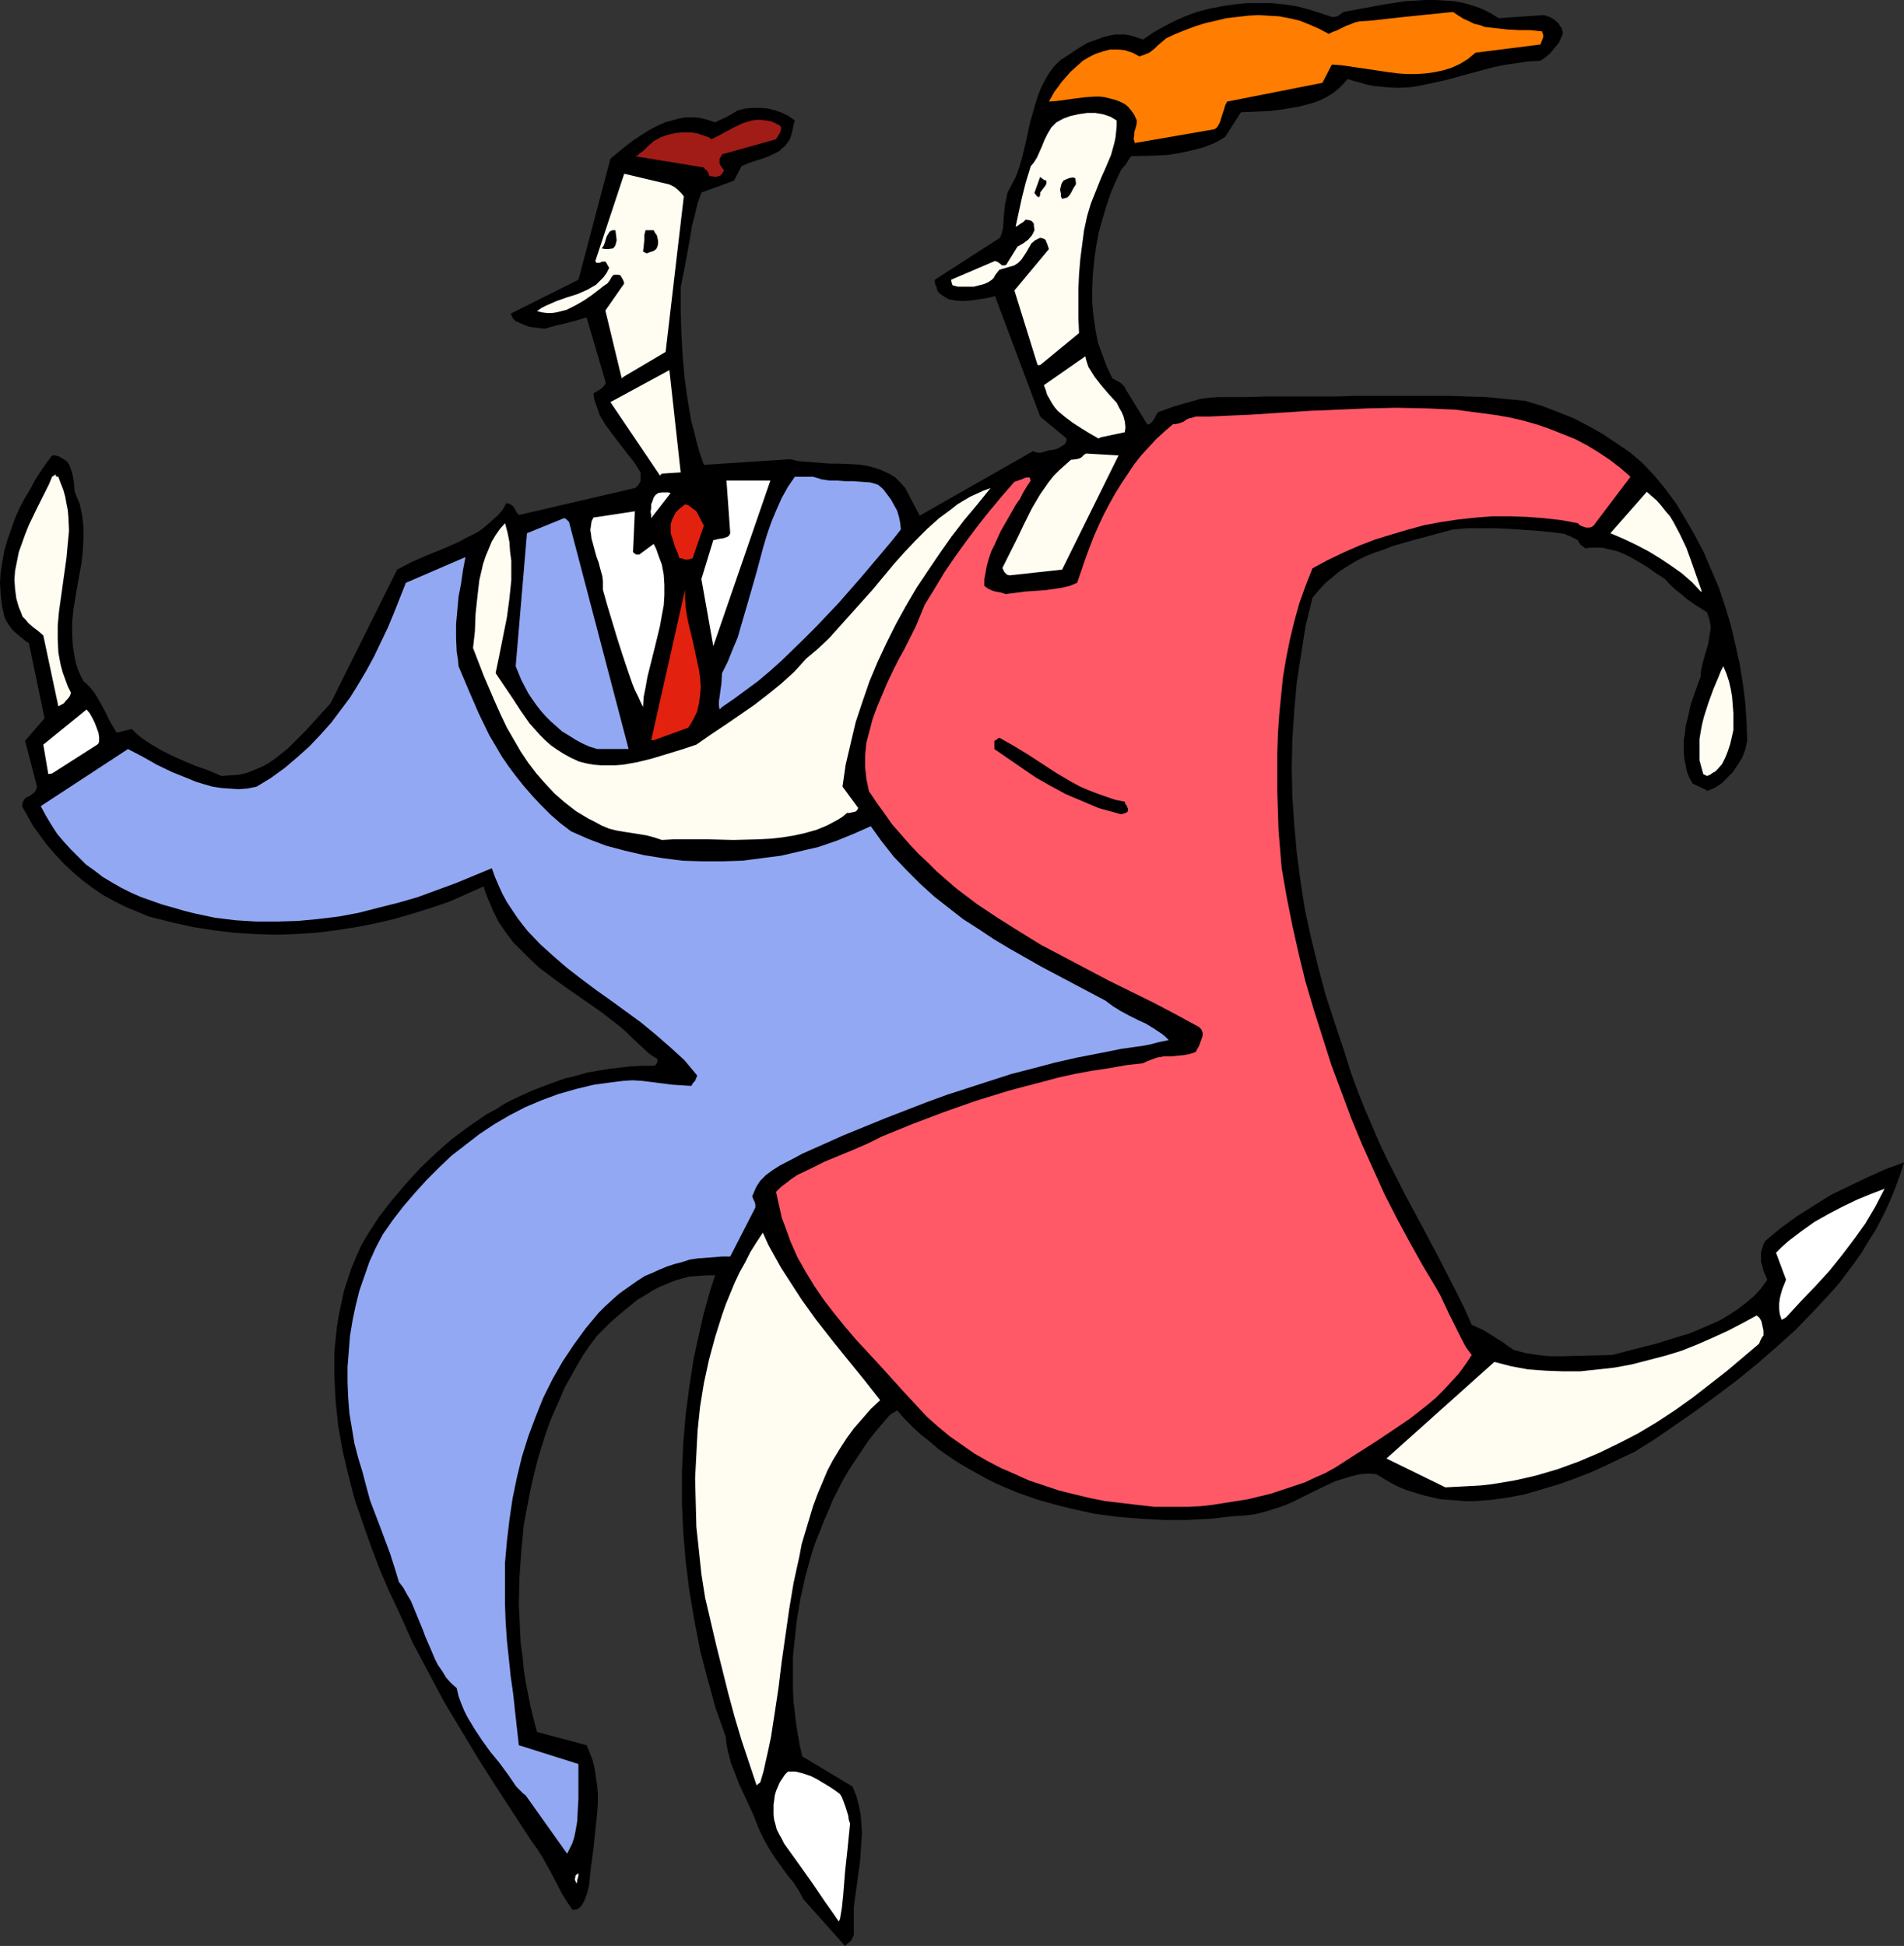
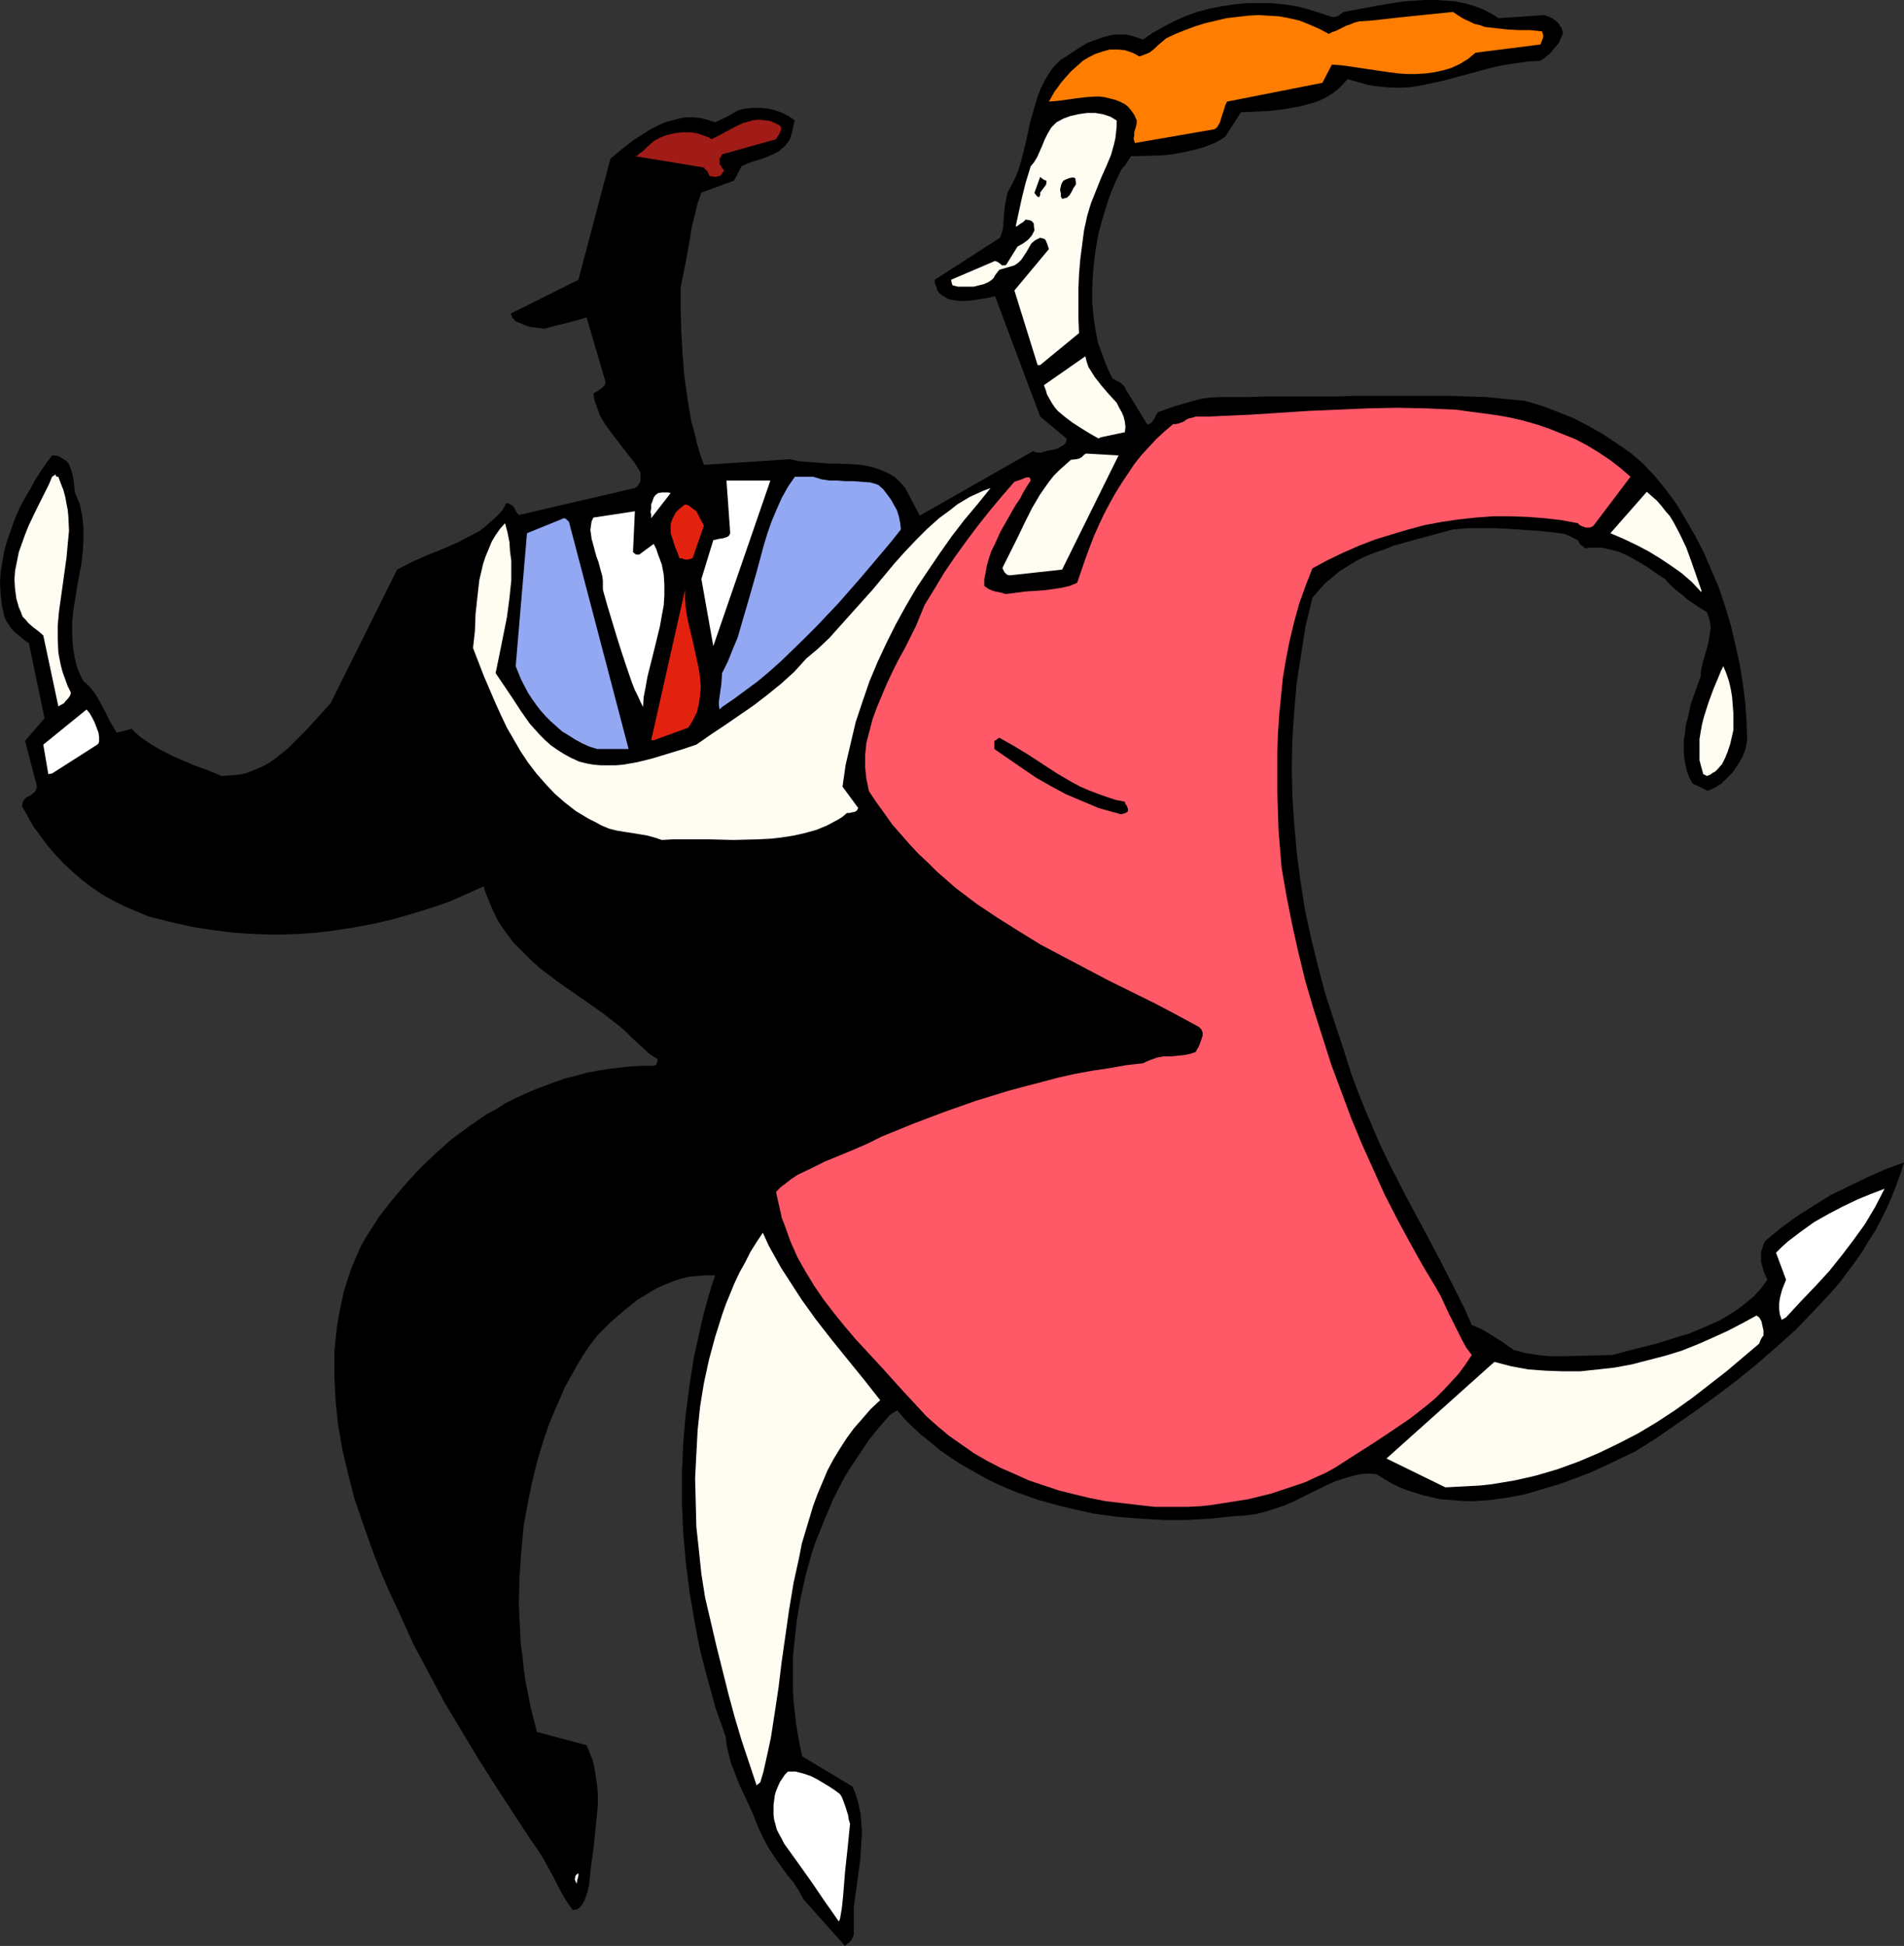
<svg xmlns="http://www.w3.org/2000/svg" xmlns:ns1="http://sodipodi.sourceforge.net/DTD/sodipodi-0.dtd" xmlns:ns2="http://www.inkscape.org/namespaces/inkscape" version="1.0" width="129.766mm" height="132.617mm" id="svg32" ns1:docname="Couple Running.wmf">
  <rect width="100%" height="100%" fill="#333333" stroke="none" />
  <ns1:namedview id="namedview32" pagecolor="#ffffff" bordercolor="#000000" borderopacity="0.25" ns2:showpageshadow="2" ns2:pageopacity="0.0" ns2:pagecheckerboard="0" ns2:deskcolor="#d1d1d1" ns2:document-units="mm" />
  <defs id="defs1">
    <pattern id="WMFhbasepattern" patternUnits="userSpaceOnUse" width="6" height="6" x="0" y="0" />
  </defs>
  <path style="fill:#000000;fill-opacity:1;fill-rule:evenodd;stroke:none" d="m 218.16,500.743 0.646,-0.485 0.485,-0.485 0.323,-0.646 0.323,-0.808 v -2.424 -2.424 -2.262 l 0.323,-2.424 0.646,-4.686 0.646,-4.686 0.323,-4.847 0.162,-2.424 -0.162,-2.424 -0.162,-2.262 -0.485,-2.424 -0.646,-2.424 -0.97,-2.424 -12.928,-7.756 -0.646,-2.747 -0.485,-2.747 -0.485,-2.908 -0.323,-2.908 -0.323,-2.747 -0.162,-3.07 v -2.908 -5.817 l 0.323,-3.07 0.646,-5.979 0.97,-5.817 1.293,-5.817 1.616,-5.817 0.97,-2.908 1.131,-2.747 1.131,-2.908 1.131,-2.585 1.131,-2.747 2.747,-5.332 1.454,-2.424 1.616,-2.424 1.616,-2.424 1.616,-2.424 1.778,-2.262 1.778,-2.101 1.778,-2.101 0.808,-0.646 0.646,-0.323 0.485,-0.323 0.162,-0.162 v 0 l 1.939,2.262 2.101,2.101 2.101,1.939 2.262,1.777 2.262,1.939 2.262,1.616 2.424,1.616 2.424,1.454 2.586,1.454 2.586,1.454 2.586,1.293 2.586,1.131 2.747,1.131 5.494,1.939 2.909,0.808 2.909,0.808 2.747,0.646 5.818,1.293 5.979,0.808 5.979,0.485 5.979,0.323 h 5.979 l 5.979,-0.323 5.979,-0.646 2.747,-0.162 2.747,-0.323 2.586,-0.646 2.586,-0.808 2.424,-0.808 2.262,-0.969 4.525,-2.262 4.363,-2.101 2.101,-0.969 2.101,-0.646 2.101,-0.646 2.101,-0.485 2.101,-0.162 2.101,0.162 2.101,1.293 1.939,1.131 1.939,0.969 2.101,0.808 2.101,0.646 2.101,0.646 2.101,0.485 2.101,0.485 2.262,0.162 2.101,0.162 2.262,0.162 h 2.101 l 4.363,-0.323 4.525,-0.646 4.202,-0.808 4.363,-1.293 4.363,-1.293 4.04,-1.454 4.202,-1.616 3.878,-1.777 3.717,-1.777 3.717,-1.777 5.171,-3.232 5.171,-3.555 5.333,-3.716 5.333,-3.878 5.333,-4.04 5.171,-4.201 5.01,-4.363 4.848,-4.363 4.686,-4.847 4.525,-4.847 2.101,-2.424 1.939,-2.585 1.939,-2.585 1.939,-2.747 1.616,-2.747 1.778,-2.747 1.454,-2.747 1.454,-2.908 1.293,-2.908 1.131,-2.908 1.131,-3.07 0.97,-3.07 -4.848,1.777 -4.686,2.101 -4.686,2.262 -4.686,2.262 -4.363,2.747 -4.363,2.747 -4.202,3.07 -3.878,3.232 -0.485,0.808 -0.162,0.646 -0.485,1.454 v 1.293 1.131 l 0.323,1.131 0.323,1.293 0.97,2.262 -1.616,2.262 -1.778,1.939 -2.101,1.777 -2.101,1.616 -2.262,1.454 -2.424,1.454 -2.586,1.131 -2.586,1.131 -2.747,1.131 -2.747,0.808 -5.656,1.777 -5.818,1.454 -5.494,1.454 -6.626,0.162 -6.302,0.162 h -3.232 l -3.07,-0.323 -3.07,-0.485 -3.07,-0.808 -1.454,-0.97 -1.293,-0.969 -2.586,-1.616 -2.586,-1.616 -1.454,-0.646 -1.454,-0.646 -1.939,-4.363 -2.101,-4.201 -4.202,-8.241 -4.363,-8.241 -4.525,-8.402 -4.363,-8.564 -2.101,-4.363 -1.939,-4.524 -1.939,-4.524 -1.939,-4.847 -1.778,-4.847 -1.616,-5.171 -2.424,-7.271 -2.424,-7.433 -1.939,-7.271 -1.778,-7.271 -1.616,-7.433 -1.131,-7.271 -0.97,-7.433 -0.646,-7.271 -0.485,-7.271 -0.162,-7.271 0.162,-7.271 0.485,-7.433 0.646,-7.271 1.131,-7.271 1.131,-7.271 1.778,-7.271 1.616,-1.939 1.616,-1.777 1.939,-1.616 1.939,-1.616 2.101,-1.293 2.101,-1.293 2.262,-1.131 2.424,-0.969 2.424,-0.808 2.424,-0.97 5.171,-1.454 10.181,-2.747 3.717,-0.323 h 3.717 3.555 l 3.394,0.162 7.11,0.485 3.555,0.323 3.717,0.485 0.646,0.323 0.485,0.162 0.97,0.485 0.646,0.323 0.646,0.323 0.323,0.646 0.323,0.485 0.646,0.485 0.646,0.485 1.454,-0.162 h 1.454 1.454 l 1.293,0.323 1.454,0.323 1.293,0.323 2.586,1.131 2.586,1.454 2.424,1.454 2.262,1.616 2.262,1.454 1.454,1.616 1.454,1.293 1.454,1.131 1.293,1.131 2.586,1.777 2.586,1.616 0.323,0.969 0.323,0.969 0.162,0.97 0.162,0.969 -0.323,2.101 -0.323,2.101 -1.293,4.363 -0.485,2.101 -0.162,0.969 v 0.969 l -1.293,3.555 -1.293,3.716 -0.808,3.716 -0.485,1.777 -0.162,1.777 -0.323,1.777 v 1.616 1.777 l 0.162,1.616 0.323,1.616 0.323,1.616 0.646,1.616 0.808,1.454 3.717,1.777 v 0.162 l 1.939,-0.808 1.778,-1.131 1.454,-1.454 1.454,-1.454 1.293,-1.939 1.131,-1.777 0.808,-2.101 0.485,-2.262 -0.162,-5.009 -0.323,-4.847 -0.646,-5.009 -0.808,-5.009 -1.131,-5.009 -1.131,-4.847 -1.454,-4.847 -1.616,-4.847 -1.939,-4.524 -1.939,-4.524 -2.262,-4.363 -2.424,-4.201 -2.424,-4.04 -2.747,-3.716 -2.909,-3.555 -3.07,-3.232 -3.232,-2.747 -3.555,-2.424 -3.394,-2.262 -3.717,-2.101 -3.717,-1.939 -4.04,-1.616 -4.202,-1.616 -4.363,-1.293 -5.01,-0.485 -4.848,-0.485 -5.01,-0.162 -4.848,-0.162 h -14.544 -4.686 -4.848 l -4.686,0.162 h -9.211 -9.211 l -4.848,0.162 h -4.848 -2.424 l -2.424,0.162 -2.262,0.323 -2.262,0.646 -2.262,0.646 -2.262,0.646 -4.04,1.454 -0.646,0.969 -0.162,0.485 -0.323,0.485 -0.323,0.485 -0.323,0.323 -0.485,0.323 -0.485,0.162 -5.656,-9.21 -0.162,-0.485 -0.323,-0.323 -0.323,-0.323 -0.323,-0.323 -0.485,-0.323 -0.646,-0.323 -1.131,-0.646 -1.454,-3.07 -1.131,-3.07 -1.131,-3.07 -0.646,-3.393 -0.485,-3.393 -0.323,-3.555 v -3.555 l 0.162,-3.555 0.323,-3.555 0.485,-3.555 0.646,-3.555 0.97,-3.555 0.97,-3.232 1.131,-3.393 1.293,-3.07 1.454,-3.07 0.485,-0.646 0.485,-0.485 0.646,-0.969 0.485,-0.808 0.485,-0.646 6.302,-0.162 3.07,-0.162 3.07,-0.485 3.07,-0.646 3.07,-0.808 2.909,-1.131 1.454,-0.808 1.293,-0.808 4.04,-6.302 3.555,-0.162 3.717,-0.162 3.878,-0.485 3.717,-0.646 1.939,-0.485 1.778,-0.485 1.778,-0.646 1.616,-0.808 1.616,-0.969 1.454,-1.131 1.293,-1.293 1.131,-1.293 1.616,0.485 1.778,0.485 1.616,0.485 1.778,0.323 3.07,0.323 3.232,0.162 3.07,-0.162 2.909,-0.485 3.07,-0.646 2.909,-0.646 5.979,-1.616 5.979,-1.616 2.909,-0.646 3.232,-0.485 3.232,-0.485 3.232,-0.162 0.808,-0.485 0.808,-0.646 0.97,-0.808 0.646,-0.808 0.808,-0.969 0.808,-0.969 0.485,-1.131 0.485,-1.131 V 8.241 l -0.162,-0.485 -0.162,-0.646 -0.485,-0.485 -0.162,-0.485 -0.323,-0.323 -0.97,-0.808 -1.131,-0.646 -1.454,-0.485 -11.635,0.808 -2.101,-1.293 -2.262,-1.131 -2.262,-0.808 -2.262,-0.646 -2.424,-0.485 -2.424,-0.162 L 369.74,0 h -2.586 l -2.586,0.162 -2.747,0.162 -5.171,0.808 -5.333,0.969 -2.586,0.485 -2.586,0.485 -0.97,0.646 -0.646,0.485 -0.808,0.162 h -0.646 l -2.909,-0.969 -3.07,-0.969 -3.07,-0.808 -3.232,-0.485 -3.232,-0.323 h -3.232 -3.232 l -3.232,0.323 -3.232,0.485 -3.232,0.646 -3.07,0.808 -3.07,1.131 -2.909,1.293 -2.747,1.454 -2.586,1.454 -2.586,1.777 -1.454,-0.485 -1.454,-0.485 -1.616,-0.323 h -1.454 -1.293 l -1.616,0.323 -1.293,0.323 -1.293,0.485 -2.747,0.969 -2.424,1.454 -2.424,1.616 -2.262,1.454 -1.616,1.616 -1.293,1.777 -1.131,1.939 -0.97,1.939 -0.808,2.101 -0.646,2.101 -1.293,4.524 -0.97,4.524 -1.131,4.686 -0.646,2.262 -0.808,2.262 -1.131,2.262 -1.131,2.101 -0.323,1.616 -0.323,1.454 -0.323,3.07 -0.162,2.747 -0.323,1.454 -0.485,1.293 -16.806,10.826 v 0.646 l 0.162,0.646 0.323,0.646 0.162,0.808 0.485,0.646 0.808,0.646 0.808,0.485 0.808,0.485 0.97,0.162 0.808,0.162 1.939,0.162 2.101,-0.162 2.101,-0.323 2.101,-0.323 1.939,-0.485 11.635,31.024 6.787,5.655 v 0.485 l -0.162,0.485 -0.162,0.323 -0.323,0.323 -0.808,0.485 -0.808,0.485 -1.131,0.323 -1.131,0.162 -1.131,0.323 -1.131,0.323 -1.131,-0.162 -0.485,-0.162 v -0.162 h -0.162 l -29.25,16.643 -3.717,-7.11 -1.293,-1.454 -1.293,-1.293 -1.616,-0.969 -1.778,-0.808 -1.778,-0.646 -1.778,-0.485 -1.939,-0.323 -1.939,-0.162 -4.202,-0.162 h -1.939 l -2.101,-0.162 -4.04,-0.323 -1.939,-0.162 -1.939,-0.485 -22.301,1.454 -0.97,-2.747 -0.808,-2.747 -0.646,-2.747 -0.808,-2.908 -0.97,-5.655 -0.808,-5.817 -0.485,-5.817 -0.323,-5.817 -0.162,-5.655 v -5.817 l 1.293,-6.463 1.131,-6.302 0.485,-3.07 0.808,-3.07 0.646,-2.747 0.97,-2.747 8.403,-3.07 1.939,-3.716 v 0 l 1.778,-0.808 1.939,-0.646 2.101,-0.646 1.939,-0.808 1.939,-0.969 0.646,-0.646 0.808,-0.646 0.646,-0.808 0.646,-0.969 0.323,-0.969 0.323,-1.131 0.162,-0.808 0.162,-0.808 0.162,-0.646 0.162,-0.485 -1.616,-1.131 -1.616,-0.808 -1.778,-0.646 -1.939,-0.485 -1.939,-0.162 h -1.939 l -1.939,0.162 -1.939,0.485 -1.616,0.969 -1.454,0.808 -1.454,0.646 -1.293,0.646 -1.939,-0.646 -1.939,-0.485 -1.778,-0.162 h -1.939 l -1.778,0.323 -1.778,0.485 -1.778,0.485 -1.778,0.808 -1.616,0.808 -1.616,0.969 -3.232,2.101 -2.909,2.262 -2.909,2.424 -8.242,31.185 -17.453,8.725 0.323,0.646 0.162,0.485 0.808,0.808 1.131,0.485 1.131,0.485 1.293,0.485 1.293,0.162 2.586,0.323 2.909,-0.808 2.747,-0.646 2.424,-0.646 2.747,-0.808 4.848,16.481 v 0.646 l -0.323,0.485 -0.323,0.323 -0.323,0.323 -0.97,0.646 -1.131,0.646 0.162,1.454 0.485,1.454 0.485,1.293 0.485,1.454 1.454,2.424 1.778,2.424 3.717,4.847 1.939,2.424 1.616,2.585 v 2.101 l -0.162,0.485 -0.323,0.485 -0.323,0.485 -0.646,0.485 -29.896,6.948 -0.646,-0.808 -0.485,-0.969 -0.323,-0.485 -0.485,-0.323 -0.485,-0.323 -0.808,-0.162 -0.97,1.777 -1.293,1.454 -1.454,1.293 -1.454,1.293 -1.616,1.293 -1.778,0.969 -1.939,0.97 -1.778,0.969 -4.04,1.777 -4.04,1.616 -4.04,1.777 -3.717,1.939 -17.13,34.417 -3.232,3.555 -3.07,3.393 -3.07,3.07 -1.616,1.616 -1.616,1.293 -1.616,1.293 -1.616,1.131 -1.778,0.97 -1.939,0.808 -1.939,0.808 -2.101,0.485 -2.262,0.162 -2.262,0.162 -3.394,-1.454 -3.232,-1.131 -3.07,-1.293 -2.909,-1.293 -2.909,-1.454 -2.747,-1.616 -2.586,-1.777 -1.131,-0.969 -1.131,-1.131 -3.878,0.969 -0.97,-1.616 -0.97,-1.616 -0.808,-1.777 -0.97,-1.777 -0.97,-1.777 -0.97,-1.616 -1.293,-1.616 -0.808,-0.808 -0.808,-0.646 -0.808,-1.616 -0.646,-1.454 -0.485,-1.616 -0.323,-1.454 -0.485,-3.07 -0.162,-3.07 v -3.07 l 0.323,-3.07 0.97,-5.979 1.131,-6.14 0.323,-3.07 0.162,-3.07 v -3.07 l -0.323,-2.908 -0.646,-3.07 -0.646,-1.454 -0.646,-1.616 -0.162,-2.101 -0.323,-2.101 -0.323,-1.131 -0.646,-1.777 -0.646,-0.808 -0.485,-0.323 -0.808,-0.485 -0.485,-0.323 -0.485,-0.162 -0.646,-0.162 h -0.808 l -1.454,1.939 -1.454,2.101 -1.454,2.262 -1.293,2.424 -1.454,2.424 -1.293,2.424 -1.131,2.585 -0.97,2.747 -0.97,2.747 -0.808,2.747 -0.485,2.747 -0.485,2.908 L 0,150.11 l 0.162,2.908 0.323,2.908 0.646,2.908 0.485,1.131 0.646,0.969 0.808,1.131 0.808,0.808 0.97,0.808 0.97,0.808 0.808,0.646 0.808,0.485 4.04,19.39 -5.01,5.817 3.07,11.796 -0.162,0.485 -0.162,0.485 -0.323,0.485 -0.646,0.485 -0.646,0.485 -0.808,0.323 -0.485,0.485 -0.485,0.808 v 0.323 l -0.162,0.646 1.454,2.585 1.454,2.585 1.778,2.424 1.778,2.424 2.101,2.424 2.101,2.262 2.424,2.262 2.424,2.101 2.586,1.939 2.586,1.777 2.909,1.616 2.909,1.454 3.07,1.293 3.07,1.293 3.232,0.808 3.232,0.808 5.171,1.131 5.171,0.808 5.333,0.646 5.171,0.323 5.333,0.162 5.171,-0.162 5.171,-0.323 5.171,-0.646 5.171,-0.808 5.01,-0.969 4.848,-1.131 5.01,-1.454 4.686,-1.454 4.686,-1.616 4.363,-1.939 4.363,-1.939 0.485,1.616 0.646,1.616 1.293,3.07 1.454,2.908 1.778,2.585 1.939,2.585 2.262,2.262 2.262,2.262 2.262,2.101 2.586,1.939 2.586,1.939 5.333,3.716 5.333,3.716 5.01,3.878 1.454,1.293 1.131,1.131 2.424,2.262 2.262,2.101 1.131,0.808 1.131,0.646 v 0.646 l -0.162,0.485 -0.323,0.485 h -0.162 l -0.323,0.162 h -3.07 l -2.909,0.162 -2.909,0.323 -2.747,0.323 -2.909,0.485 -2.747,0.485 -2.747,0.808 -2.747,0.646 -2.747,0.969 -2.586,0.969 -2.586,0.97 -2.586,1.131 -2.424,1.131 -2.586,1.293 -2.262,1.454 -2.424,1.293 -4.686,3.232 -4.363,3.232 -4.202,3.716 -3.878,3.716 -3.717,4.04 -3.555,4.201 -3.394,4.363 -2.909,4.524 -1.616,2.747 -1.293,2.908 -1.293,3.07 -0.97,2.908 -0.97,3.07 -0.646,3.07 -0.646,3.07 -0.485,3.07 -0.323,3.07 -0.323,3.232 v 3.07 3.232 l 0.162,3.232 0.162,3.07 0.323,3.232 0.323,3.07 1.131,6.463 1.454,6.14 1.616,6.302 2.101,6.14 2.101,5.979 2.262,5.979 2.424,5.655 2.586,5.494 3.555,7.918 4.04,7.594 4.04,7.594 4.363,7.271 4.363,7.271 4.525,7.11 4.525,6.948 4.525,6.948 1.616,2.262 1.454,2.262 2.586,4.686 2.424,4.686 1.293,2.101 1.454,2.101 0.485,-0.162 h 0.485 l 0.808,-0.485 0.646,-0.808 0.485,-0.808 0.808,-2.101 0.485,-2.101 0.485,-4.686 0.646,-4.686 0.485,-4.686 0.485,-4.686 0.162,-2.262 v -2.262 l -0.162,-2.262 -0.323,-2.101 -0.323,-2.262 -0.485,-2.101 -0.808,-2.101 -0.808,-1.939 -12.766,-3.393 -0.808,-3.07 -0.808,-3.232 -0.646,-3.232 -0.646,-3.232 -0.485,-3.232 -0.323,-3.393 -0.485,-3.393 -0.162,-3.393 -0.323,-6.786 0.162,-6.786 0.485,-6.948 0.323,-3.393 0.323,-3.393 0.646,-3.393 0.646,-3.393 0.646,-3.232 0.808,-3.393 0.808,-3.232 0.97,-3.232 0.97,-3.07 1.131,-3.232 1.293,-3.07 1.293,-2.908 1.293,-3.07 3.07,-5.494 1.616,-2.747 1.778,-2.585 1.939,-2.585 3.394,-3.393 3.555,-3.07 1.616,-1.293 1.778,-1.454 1.939,-1.131 1.778,-1.131 1.778,-0.97 1.939,-0.808 1.939,-0.808 2.101,-0.646 1.939,-0.485 2.262,-0.162 2.101,-0.162 h 2.262 l -1.131,3.393 -0.97,3.393 -0.97,3.555 -0.808,3.555 -1.616,7.271 -1.131,7.271 -0.97,7.433 -0.646,7.433 -0.323,7.433 v 7.756 l 0.323,7.594 0.646,7.594 0.97,7.756 1.293,7.594 1.454,7.594 1.939,7.433 2.101,7.594 2.586,7.271 0.162,1.777 0.323,1.616 0.808,3.232 1.131,2.908 1.131,2.908 2.586,5.494 1.131,2.585 1.131,2.908 1.293,2.747 1.454,2.585 1.454,2.262 1.616,2.262 1.616,2.262 1.616,1.939 1.454,2.262 1.131,2.101 10.666,11.957 z" id="path1" />
  <path style="fill:#ffffff;fill-opacity:1;fill-rule:evenodd;stroke:none" d="m 216.382,494.28 0.485,-2.908 0.323,-3.07 0.485,-6.14 0.646,-5.979 0.323,-3.232 0.323,-3.232 -0.323,-0.969 -0.162,-1.131 -0.646,-2.101 -0.646,-1.777 -0.323,-0.808 -0.485,-0.808 -1.293,-0.969 -1.454,-0.969 -1.616,-0.97 -1.616,-0.969 -1.616,-0.808 -1.939,-0.646 -1.939,-0.485 h -1.939 l -0.808,0.808 -0.646,0.969 -0.646,0.969 -0.485,1.131 -0.485,1.131 -0.323,1.131 -0.162,1.293 -0.162,1.131 v 1.293 1.293 l 0.162,1.293 0.323,1.131 0.323,1.293 0.646,1.293 0.646,1.131 0.646,1.293 3.717,5.171 3.555,5.009 3.394,5.009 1.616,2.262 1.778,2.585 z" id="path2" />
  <path style="fill:#ffffff;fill-opacity:1;fill-rule:evenodd;stroke:none" d="m 148.672,484.585 v -0.323 l 0.162,-0.485 0.162,-0.646 v -0.646 l -0.646,0.485 -0.162,0.323 v 0.485 l -0.162,0.162 0.162,0.485 0.162,0.323 0.162,0.485 z" id="path3" />
-   <path style="fill:#93a8f3;fill-opacity:1;fill-rule:evenodd;stroke:none" d="m 146.086,477.475 0.646,-1.293 0.646,-1.293 0.485,-1.454 0.323,-1.454 0.485,-2.747 0.162,-3.07 0.162,-2.908 v -5.979 -2.908 l -15.352,-4.847 -0.485,-4.363 -0.485,-4.363 -0.485,-4.524 -0.646,-4.524 -0.485,-4.686 -0.485,-4.524 -0.323,-4.686 -0.162,-4.524 v -5.332 -5.494 l 0.485,-5.494 0.646,-5.494 0.808,-5.494 1.131,-5.494 1.293,-5.332 1.616,-5.171 1.939,-5.171 1.939,-4.847 2.424,-4.847 2.586,-4.524 2.909,-4.363 3.07,-4.201 1.616,-1.939 1.616,-1.939 1.778,-1.777 1.939,-1.777 1.454,-1.293 1.778,-1.293 1.616,-1.131 1.616,-1.131 1.778,-1.131 1.939,-0.808 1.778,-0.808 1.939,-0.808 1.939,-0.646 1.939,-0.485 1.939,-0.646 2.101,-0.323 2.101,-0.162 2.101,-0.162 2.101,-0.162 h 2.101 l 6.464,-12.603 v -0.808 l -0.162,-0.646 -0.323,-0.646 -0.323,-0.808 0.485,-1.131 0.485,-1.131 0.485,-0.808 0.646,-0.97 1.454,-1.454 1.778,-1.293 1.778,-1.131 4.04,-2.101 1.778,-0.97 10.504,-4.686 10.666,-4.363 10.827,-4.201 5.333,-1.939 5.494,-1.777 5.494,-1.777 5.494,-1.777 5.656,-1.454 5.494,-1.454 5.656,-1.293 5.818,-1.131 5.656,-1.131 5.656,-0.808 1.778,-0.323 1.778,-0.485 1.454,-0.323 1.616,-0.323 -0.97,-0.969 -0.808,-0.646 -1.939,-1.293 -2.101,-1.293 -2.101,-0.969 -2.262,-1.131 -2.101,-1.131 -2.101,-1.293 -1.939,-1.454 -8.242,-4.363 -8.242,-4.363 -8.242,-4.686 -4.04,-2.424 -3.878,-2.585 -4.04,-2.585 -3.717,-2.908 -3.717,-2.908 -3.555,-3.232 -3.394,-3.393 -3.394,-3.555 -3.07,-3.878 -2.909,-4.04 -4.363,1.939 -4.363,1.777 -4.686,1.616 -4.848,1.131 -4.848,1.131 -5.01,0.646 -5.01,0.646 -5.171,0.162 h -5.01 l -5.171,-0.162 -5.01,-0.646 -5.01,-0.808 -4.848,-1.131 -4.848,-1.293 -4.686,-1.777 -4.363,-1.939 -2.747,-2.101 -2.586,-2.262 -2.424,-2.424 -2.262,-2.424 -2.101,-2.424 -1.939,-2.424 -1.939,-2.585 -1.778,-2.585 -1.616,-2.747 -1.616,-2.747 -2.747,-5.655 -2.586,-5.979 -2.586,-6.14 -0.162,-1.777 -0.323,-1.939 -0.162,-3.555 v -3.555 l 0.323,-3.555 0.323,-3.555 0.646,-3.393 0.485,-3.393 0.646,-3.393 -15.352,6.625 -3.07,7.756 -1.616,3.878 -1.778,3.716 -1.778,3.716 -1.939,3.555 -2.101,3.555 -2.101,3.393 -2.424,3.232 -2.424,3.232 -2.747,3.07 -2.909,3.07 -3.07,2.747 -3.232,2.747 -3.555,2.585 -3.717,2.262 -2.424,0.485 -2.262,0.162 -2.262,-0.162 -2.262,-0.162 -2.101,-0.323 -2.262,-0.646 -2.101,-0.646 -1.939,-0.808 -4.04,-1.616 -4.04,-1.939 -3.717,-2.101 -3.717,-1.939 -22.462,14.704 1.293,2.424 1.454,2.424 1.454,2.262 1.778,2.101 1.778,1.939 1.939,1.939 1.939,1.939 2.262,1.616 2.101,1.616 2.424,1.454 2.262,1.293 2.586,1.293 2.586,1.131 2.747,0.969 2.747,0.969 2.909,0.808 2.747,0.808 2.586,0.646 5.333,1.131 5.333,0.646 5.333,0.323 h 5.333 l 5.333,-0.162 5.171,-0.485 5.333,-0.646 5.171,-0.969 5.01,-1.293 5.171,-1.293 5.01,-1.454 4.848,-1.777 4.848,-1.777 4.686,-1.939 4.686,-1.939 0.808,2.262 0.97,2.262 0.97,2.101 1.131,2.101 1.293,1.939 1.293,1.939 1.454,1.939 1.293,1.616 3.232,3.393 3.394,3.07 3.555,3.07 3.555,2.747 3.878,2.908 3.878,2.747 7.757,5.655 3.717,3.07 3.717,3.232 3.717,3.393 1.616,1.939 1.616,1.939 v 0.323 l -0.162,0.323 -0.323,0.808 -0.485,0.485 -0.485,0.808 -2.586,-0.162 -2.424,-0.162 -5.01,-0.646 -2.586,-0.323 -2.586,-0.162 -2.424,0.162 -2.586,0.323 -4.848,0.646 -4.686,1.131 -4.525,1.293 -4.363,1.616 -4.202,1.777 -4.04,2.101 -3.878,2.262 -3.878,2.585 -3.555,2.747 -3.555,2.747 -3.232,3.07 -3.232,3.232 -3.07,3.393 -2.909,3.393 -2.747,3.555 -2.586,3.716 -1.778,3.393 -1.616,3.555 -1.293,3.716 -1.293,3.716 -0.97,3.878 -0.808,3.878 -0.646,3.878 -0.323,4.04 -0.323,4.04 v 3.878 l 0.162,4.04 0.323,4.04 0.646,3.878 0.646,3.878 0.97,3.716 1.131,3.716 0.97,3.716 0.97,3.555 1.293,3.393 1.293,3.393 2.586,6.948 1.131,3.555 1.131,3.716 1.131,1.454 0.97,1.777 0.97,1.616 0.808,1.939 1.454,3.555 0.808,1.939 0.646,1.777 1.616,3.716 0.808,1.939 0.808,1.616 1.131,1.616 0.97,1.616 1.293,1.454 1.454,1.293 0.485,2.101 0.646,1.777 0.808,1.939 0.808,1.616 1.939,3.232 1.939,2.908 2.101,2.908 2.262,2.747 2.262,3.07 2.101,3.07 0.485,0.485 0.646,0.646 0.646,0.646 0.646,0.485 z" id="path4" />
  <path style="fill:#fffdf2;fill-opacity:1;fill-rule:evenodd;stroke:none" d="m 195.859,459.055 0.808,-2.747 0.646,-2.908 0.646,-2.908 0.646,-3.07 0.97,-6.302 0.97,-6.463 0.808,-6.625 0.97,-6.786 0.97,-6.786 1.131,-6.786 1.454,-6.625 0.646,-3.393 0.97,-3.232 0.97,-3.232 0.97,-3.232 1.131,-3.07 1.293,-3.07 1.293,-3.07 1.454,-2.747 1.778,-2.908 1.778,-2.747 1.778,-2.424 2.262,-2.585 2.101,-2.424 2.424,-2.262 -4.202,-5.332 -4.202,-5.171 -4.04,-5.009 -4.04,-5.171 -3.717,-5.171 -3.555,-5.494 -1.778,-2.747 -1.616,-2.908 -1.616,-2.908 -1.454,-3.232 -1.616,2.424 -1.616,2.585 -1.293,2.585 -1.454,2.585 -1.293,2.747 -1.131,2.747 -1.131,2.747 -0.97,2.747 -1.778,5.655 -1.616,5.979 -1.293,5.979 -0.97,5.979 -0.646,6.14 -0.323,6.14 -0.323,6.302 0.162,6.14 0.162,6.302 0.646,5.979 0.646,6.14 0.97,6.14 2.909,12.442 3.07,12.28 1.616,5.979 1.778,5.979 1.939,5.817 1.939,5.817 z" id="path5" />
  <path style="fill:#ff5968;fill-opacity:1;fill-rule:evenodd;stroke:none" d="m 297.344,388.12 h 2.909 2.909 3.07 l 3.07,-0.162 2.909,-0.323 3.07,-0.485 3.07,-0.485 3.07,-0.485 5.979,-1.454 2.909,-0.969 2.909,-0.97 2.909,-0.969 2.747,-1.293 2.586,-1.131 2.586,-1.454 5.01,-3.232 4.848,-3.07 4.848,-3.232 4.525,-3.07 2.262,-1.777 2.262,-1.777 2.101,-1.777 1.939,-1.939 1.939,-2.101 1.939,-2.101 1.778,-2.424 1.616,-2.424 -1.454,-1.939 -1.131,-2.101 -2.262,-4.524 -1.131,-2.262 -2.101,-4.524 -1.293,-2.262 -3.394,-5.655 -3.232,-5.817 -3.232,-5.979 -3.232,-6.302 -2.909,-6.463 -2.909,-6.463 -2.747,-6.625 -2.586,-6.948 -2.586,-6.948 -2.262,-7.11 -2.262,-7.11 -2.101,-7.11 -1.778,-7.271 -1.616,-7.271 -1.454,-7.271 -1.293,-7.433 -0.808,-9.695 -0.162,-5.009 -0.162,-5.009 v -4.847 -5.009 l 0.162,-5.009 0.323,-4.847 0.485,-4.847 0.485,-4.847 0.808,-4.847 0.97,-4.847 1.131,-4.686 1.293,-4.686 1.616,-4.524 1.778,-4.524 3.878,-2.101 4.04,-1.939 4.04,-1.777 4.202,-1.616 4.202,-1.293 4.363,-1.293 4.202,-1.131 4.363,-0.808 4.363,-0.646 4.525,-0.485 4.363,-0.323 h 4.363 l 4.525,0.162 4.202,0.323 4.363,0.485 4.363,0.808 0.485,0.485 0.646,0.323 0.485,0.162 0.485,0.162 h 0.485 0.485 l 0.485,-0.162 0.485,-0.323 v 0 l 9.534,-12.603 -2.586,-2.262 -2.747,-2.101 -2.909,-1.939 -2.909,-1.777 -3.07,-1.616 -3.232,-1.293 -3.232,-1.293 -3.232,-1.131 -3.394,-0.969 -3.394,-0.808 -3.555,-0.646 -3.555,-0.485 -3.717,-0.485 -3.555,-0.485 -3.717,-0.162 -3.717,-0.162 -7.595,-0.162 -7.595,0.162 -7.595,0.323 -7.595,0.323 -7.434,0.485 -7.434,0.485 -7.272,0.323 -3.394,0.162 h -3.555 l -0.97,0.323 -0.808,0.162 -0.646,0.323 -0.646,0.485 -1.293,0.485 -0.808,0.162 h -0.646 l -2.262,1.939 -2.101,1.939 -1.939,2.101 -1.939,2.101 -1.778,2.262 -1.616,2.424 -1.616,2.424 -1.616,2.585 -1.454,2.585 -1.454,2.747 -1.293,2.747 -1.293,2.908 -1.131,2.908 -1.131,3.07 -2.101,6.14 -1.939,0.808 -2.101,0.485 -2.101,0.323 -2.424,0.323 -4.848,0.323 -2.424,0.323 -2.586,0.323 -0.97,-0.323 -0.808,-0.162 -0.808,-0.162 -0.646,-0.162 -1.131,-0.485 -0.485,-0.323 -0.646,-0.485 v -1.777 l 0.323,-1.616 0.323,-1.777 0.485,-1.777 0.646,-1.939 0.808,-1.616 1.616,-3.555 1.939,-3.393 1.939,-3.393 1.131,-1.616 0.808,-1.616 0.97,-1.616 0.97,-1.454 -0.162,-0.323 v -0.162 l -0.162,-0.323 h -0.162 -0.485 l -0.646,0.162 -0.646,0.323 -1.454,0.485 -0.485,0.162 -3.232,3.716 -3.232,3.878 -3.07,3.878 -2.909,3.878 -2.909,4.04 -2.747,4.04 -2.424,4.04 -2.586,4.201 -1.131,2.747 -1.131,2.747 -1.454,2.908 -1.454,2.908 -1.616,2.908 -1.454,2.908 -1.454,3.07 -1.293,3.07 -1.293,3.07 -1.131,3.07 -0.808,3.07 -0.808,3.07 -0.323,3.232 v 3.07 l 0.162,1.454 0.162,1.616 0.323,1.454 0.323,1.616 1.939,2.908 2.101,2.908 1.939,2.747 2.262,2.585 2.262,2.585 2.262,2.424 2.424,2.262 2.262,2.262 2.586,2.262 2.424,2.101 5.333,4.04 5.333,3.555 5.656,3.555 5.494,3.393 5.818,3.07 11.635,6.14 11.797,5.817 5.818,3.07 5.656,3.07 0.323,0.323 0.323,0.323 0.323,0.808 v 0.808 l -0.323,0.969 -0.646,1.777 -0.485,0.808 -0.323,0.646 -1.454,0.485 -1.616,0.323 -3.394,0.323 h -1.778 l -1.778,0.323 -1.778,0.646 -0.808,0.323 -0.97,0.485 -4.363,0.485 -4.525,0.808 -4.363,0.646 -4.363,0.808 -4.363,0.97 -4.202,1.131 -4.363,1.131 -4.202,1.131 -8.403,2.585 -8.242,2.908 -8.08,3.07 -7.918,3.232 -3.555,1.777 -3.717,1.616 -7.434,3.07 -3.555,1.777 -3.394,1.616 -1.454,0.97 -1.454,1.131 -1.293,0.969 -1.293,1.293 0.485,2.262 0.485,2.101 0.485,2.262 0.808,2.101 1.454,4.04 1.778,4.04 2.101,3.716 2.262,3.716 2.424,3.555 2.747,3.555 2.747,3.393 2.747,3.232 6.141,6.625 5.979,6.625 6.141,6.625 2.909,2.585 2.909,2.424 3.232,2.262 3.232,2.262 3.394,1.939 3.394,1.777 3.717,1.616 3.555,1.616 3.878,1.293 3.878,1.293 3.878,0.969 4.04,0.969 4.04,0.808 4.202,0.485 4.04,0.485 z" id="path6" />
  <path style="fill:#fffdf2;fill-opacity:1;fill-rule:evenodd;stroke:none" d="m 372.326,383.111 3.07,-0.162 3.07,-0.162 2.909,-0.162 2.909,-0.323 2.909,-0.485 2.909,-0.485 2.909,-0.646 2.747,-0.646 2.747,-0.808 2.747,-0.808 5.333,-1.939 5.333,-2.262 5.01,-2.424 5.01,-2.585 4.848,-2.908 4.686,-3.07 4.525,-3.232 4.363,-3.393 4.363,-3.393 4.202,-3.555 4.202,-3.555 0.323,-0.808 0.323,-0.646 0.323,-0.485 0.162,-0.162 v 0 -1.293 l -0.323,-1.454 -0.162,-0.808 -0.323,-0.646 -0.323,-0.485 -0.646,-0.485 -3.555,1.939 -3.717,1.939 -3.878,1.777 -4.04,1.777 -4.04,1.616 -4.202,1.293 -4.363,1.131 -4.363,1.131 -4.363,0.808 -4.363,0.485 -4.525,0.485 h -4.525 l -4.363,-0.162 -4.525,-0.323 -4.363,-0.808 -4.363,-1.131 -27.795,24.884 z" id="path7" />
  <path style="fill:#ffffff;fill-opacity:1;fill-rule:evenodd;stroke:none" d="m 460.075,339.322 3.878,-4.201 3.717,-3.878 3.555,-3.878 3.232,-4.04 3.07,-4.04 2.909,-4.04 2.586,-4.363 2.424,-4.686 -3.394,1.293 -3.555,1.454 -3.717,1.777 -3.717,1.939 -3.717,2.101 -3.394,2.424 -3.394,2.585 -1.616,1.454 -1.454,1.454 2.586,6.948 -0.97,2.424 -0.323,1.131 -0.323,1.293 -0.162,1.293 v 1.454 l 0.162,1.293 0.485,1.454 z" id="path8" />
  <path style="fill:#fffdf2;fill-opacity:1;fill-rule:evenodd;stroke:none" d="m 170.488,216.358 2.909,-0.162 h 3.07 6.141 l 6.302,0.162 6.302,-0.162 3.232,-0.162 2.909,-0.323 3.07,-0.485 2.909,-0.646 2.909,-0.808 2.747,-1.131 2.747,-1.454 1.293,-0.808 1.131,-0.97 h 0.646 l 0.646,-0.162 0.808,-0.162 0.485,-0.323 0.323,-0.646 -4.04,-5.494 0.808,-5.655 1.293,-5.494 1.293,-5.494 1.778,-5.332 1.778,-5.171 2.101,-5.009 2.262,-4.847 2.424,-4.847 2.586,-4.686 2.747,-4.686 2.909,-4.363 3.07,-4.524 3.07,-4.363 3.232,-4.201 3.394,-4.04 3.394,-4.201 -1.778,0.646 -1.778,0.808 -1.778,0.808 -1.616,0.969 -1.616,0.969 -1.616,1.293 -3.07,2.262 -3.07,2.747 -2.909,2.908 -2.909,3.07 -2.747,3.07 -5.494,6.625 -5.656,6.302 -2.747,3.07 -2.747,3.07 -2.909,2.747 -3.07,2.585 -1.454,1.616 -1.616,1.777 -3.394,3.07 -3.394,2.747 -3.555,2.747 -7.272,5.009 -3.878,2.585 -3.717,2.585 -3.878,1.293 -3.717,1.131 -3.717,1.131 -3.878,0.969 -3.717,0.646 -1.939,0.162 h -1.778 -1.939 l -1.939,-0.162 -1.778,-0.323 -1.939,-0.485 -2.101,-0.969 -1.778,-0.969 -1.778,-1.131 -1.616,-1.131 -1.454,-1.293 -1.454,-1.454 -2.586,-2.908 -2.262,-3.232 -2.101,-3.232 -4.363,-6.463 0.97,-4.686 0.97,-4.847 0.97,-4.847 0.646,-4.847 0.485,-4.686 v -5.009 l -0.323,-2.424 -0.162,-2.424 -0.485,-2.424 -0.646,-2.424 -1.293,1.454 -1.131,1.616 -0.97,1.616 -0.808,1.939 -0.808,1.939 -0.646,1.939 -0.485,2.101 -0.485,2.101 -0.485,4.201 -0.485,4.524 -0.162,4.363 -0.485,4.363 2.747,7.11 2.909,6.786 1.454,3.232 1.616,3.393 1.778,3.07 1.778,3.07 1.939,2.908 2.101,2.747 2.262,2.585 2.424,2.585 2.586,2.262 2.909,2.262 3.232,1.939 1.616,0.808 1.778,0.97 1.939,0.808 1.939,0.485 1.939,0.323 2.101,0.323 3.878,0.646 1.778,0.485 z" id="path9" />
  <path style="fill:#000000;fill-opacity:1;fill-rule:evenodd;stroke:none" d="m 287.648,209.41 0.485,0.162 0.646,0.162 0.646,-0.162 0.485,-0.162 0.323,-0.162 0.323,-0.323 v -0.323 -0.323 l -0.162,-0.323 -0.162,-0.485 -0.323,-0.323 -0.162,-0.646 -2.424,-0.485 -2.424,-0.808 -2.262,-0.808 -2.101,-0.808 -2.262,-0.969 -2.101,-1.131 -3.878,-2.262 -3.717,-2.424 -3.717,-2.424 -3.717,-2.262 -3.717,-2.101 -0.323,0.162 -0.162,0.162 h -0.162 v 0.162 l -0.323,0.162 -0.323,0.162 v 2.101 l 7.272,5.009 3.555,2.424 3.717,2.101 3.878,2.101 4.202,1.777 4.202,1.777 2.262,0.646 z" id="path10" />
  <path style="fill:#ffffff;fill-opacity:1;fill-rule:evenodd;stroke:none" d="m 13.413,199.231 11.635,-7.433 0.323,-0.323 0.162,-0.485 v -1.131 l -0.162,-1.131 -0.485,-1.293 -0.485,-1.293 -0.646,-1.293 -0.646,-1.131 -0.808,-0.97 -11.15,9.049 1.293,7.594 z" id="path11" />
  <path style="fill:#fffdf2;fill-opacity:1;fill-rule:evenodd;stroke:none" d="m 439.713,199.877 0.808,-0.323 0.646,-0.485 0.646,-0.323 0.646,-0.646 1.131,-1.293 0.808,-1.616 0.646,-1.616 0.646,-1.939 0.808,-3.555 v -2.262 -2.101 l -0.162,-2.101 -0.162,-2.101 -0.323,-1.939 -0.485,-2.101 -0.646,-1.939 -0.808,-1.939 -0.646,1.293 -0.646,1.616 -1.293,3.07 -1.293,3.555 -1.131,3.555 -0.485,1.939 -0.323,1.777 -0.323,1.939 v 1.939 1.777 1.777 l 0.485,1.777 0.485,1.777 z" id="path12" />
  <path style="fill:#93a8f3;fill-opacity:1;fill-rule:evenodd;stroke:none" d="m 153.843,192.929 h 8.08 l -15.352,-58.493 -0.162,-0.162 -0.323,-0.323 -0.323,-0.323 -0.485,-0.162 -9.534,3.878 -2.909,34.255 1.454,3.555 1.778,3.393 0.97,1.454 1.131,1.616 1.131,1.454 1.293,1.454 1.293,1.293 1.454,1.293 1.454,1.293 1.616,0.969 1.778,1.131 1.778,0.969 1.778,0.808 z" id="path13" />
  <path style="fill:#e3210f;fill-opacity:1;fill-rule:evenodd;stroke:none" d="m 168.387,190.667 8.888,-3.232 0.646,-0.97 0.646,-1.131 0.485,-0.969 0.485,-0.97 0.485,-2.101 0.323,-2.262 0.162,-2.101 -0.162,-2.262 -0.323,-2.262 -0.485,-2.262 -0.97,-4.524 -1.131,-4.686 -0.485,-2.262 -0.323,-2.262 -0.162,-2.262 v -2.262 l -8.726,38.78 z" id="path14" />
  <path style="fill:#ffffff;fill-opacity:1;fill-rule:evenodd;stroke:none" d="m 165.64,182.103 0.162,-2.585 0.485,-2.424 0.485,-2.747 0.646,-2.585 1.293,-5.171 1.293,-5.332 0.485,-2.747 0.485,-2.585 0.162,-2.585 v -2.747 l -0.162,-2.585 -0.485,-2.585 -0.97,-2.585 -0.485,-1.454 -0.646,-1.293 -3.717,2.747 h -0.808 l -0.485,-0.323 -0.323,-0.323 0.485,-10.503 -10.666,1.616 -0.485,0.969 -0.162,1.131 -0.162,1.131 0.162,0.969 0.162,1.293 0.323,1.131 0.646,2.424 0.323,1.131 0.485,1.293 0.646,2.424 0.323,1.131 0.162,1.293 v 1.131 1.131 l 1.131,4.04 2.586,8.564 1.293,4.04 1.293,3.878 1.293,3.716 0.646,1.616 0.808,1.616 0.646,1.454 z" id="path15" />
  <path style="fill:#93a8f3;fill-opacity:1;fill-rule:evenodd;stroke:none" d="m 186.001,182.103 3.07,-2.101 3.07,-2.262 3.07,-2.262 3.07,-2.585 3.07,-2.747 5.979,-5.817 2.909,-2.908 5.818,-6.14 5.656,-6.463 5.333,-6.302 2.586,-3.07 2.424,-3.07 -0.162,-1.616 -0.323,-1.616 -0.485,-1.616 -0.808,-1.454 -0.808,-1.454 -0.97,-1.293 -0.97,-1.293 -1.293,-1.131 -0.97,-0.323 -1.131,-0.323 -2.262,-0.162 -2.101,-0.162 h -2.101 l -2.101,-0.162 h -1.939 l -2.101,-0.323 -0.97,-0.323 -1.131,-0.323 h -4.686 l -1.778,2.585 -1.616,2.908 -1.293,2.908 -1.293,3.07 -1.131,3.232 -0.97,3.232 -1.778,6.625 -1.939,6.786 -1.939,6.625 -0.97,3.393 -1.293,3.07 -1.293,3.232 -1.454,2.908 -0.162,2.585 -0.323,2.424 -0.323,2.262 v 1.131 l 0.162,0.969 z" id="path16" />
  <path style="fill:#fffdf2;fill-opacity:1;fill-rule:evenodd;stroke:none" d="m 16.483,181.134 0.485,-0.646 0.485,-0.485 0.485,-0.646 0.162,-0.323 0.162,-0.646 -0.808,-1.616 -0.646,-1.777 -0.646,-1.777 -0.485,-1.777 -0.323,-1.616 -0.323,-1.777 -0.162,-3.393 v -3.555 l 0.323,-3.555 0.97,-6.948 0.97,-6.948 0.323,-3.555 0.323,-3.393 -0.162,-3.555 -0.162,-1.777 -0.323,-1.616 -0.323,-1.777 -0.485,-1.777 -0.646,-1.616 -0.646,-1.777 h -0.323 l -0.323,-0.162 v -0.323 l -0.162,-0.162 v 0.162 l -0.323,0.162 -0.485,0.323 -0.808,1.939 -0.97,1.939 -2.101,4.201 -2.101,4.363 -0.97,2.424 -0.808,2.262 -0.808,2.262 -0.485,2.424 -0.485,2.424 -0.162,2.262 0.162,2.424 0.323,2.424 0.646,2.262 0.485,1.131 0.485,1.293 0.808,0.808 0.646,0.808 1.293,1.131 1.293,0.969 1.293,1.131 3.878,18.259 z" id="path17" />
  <path style="fill:#ffffff;fill-opacity:1;fill-rule:evenodd;stroke:none" d="m 183.739,166.43 14.706,-42.658 h -11.312 l 0.97,13.573 -0.323,0.646 -0.485,0.323 -0.485,0.162 -0.485,0.162 -1.131,0.162 -0.646,0.162 -0.808,0.162 -3.07,10.018 z" id="path18" />
  <path style="fill:#fffdf2;fill-opacity:1;fill-rule:evenodd;stroke:none" d="m 438.259,152.049 -2.586,-7.433 -1.293,-3.555 -1.616,-3.393 -1.616,-3.07 -0.97,-1.616 -1.131,-1.293 -1.131,-1.454 -1.131,-1.293 -1.293,-1.131 -1.293,-1.131 -9.373,10.664 3.394,1.454 3.394,1.616 3.07,1.616 2.909,1.777 2.909,1.939 2.747,1.939 2.586,2.262 2.424,2.585 z" id="path19" />
  <path style="fill:#fffdf2;fill-opacity:1;fill-rule:evenodd;stroke:none" d="m 260.337,148.171 13.251,-1.454 14.544,-29.408 -8.403,-0.485 -0.162,0.162 h -0.162 l -0.323,0.323 -0.162,0.162 -0.323,0.323 -0.646,0.323 -0.646,0.162 -1.454,0.162 -1.454,1.293 -1.454,1.293 -1.454,1.454 -1.293,1.616 -1.131,1.616 -1.131,1.616 -2.101,3.555 -1.939,3.878 -1.778,3.716 -1.939,3.878 -1.939,3.878 v 0.162 l 0.162,0.323 0.323,0.646 0.646,0.646 0.485,0.162 z" id="path20" />
  <path style="fill:#e3210f;fill-opacity:1;fill-rule:evenodd;stroke:none" d="m 176.467,144.131 h 0.323 0.485 l 0.485,-0.162 0.646,-0.162 2.909,-8.402 -1.939,-3.716 -0.646,-0.485 -0.646,-0.485 -0.646,-0.485 -0.323,-0.162 -0.646,-0.162 -0.808,0.646 -0.808,0.646 -0.808,0.808 -0.485,0.969 -0.485,0.97 -0.323,1.131 v 1.131 1.131 l 0.323,0.969 0.323,0.97 0.485,1.616 0.646,1.454 0.485,1.454 h 0.323 0.323 l 0.323,0.162 z" id="path21" />
  <path style="fill:#ffffff;fill-opacity:1;fill-rule:evenodd;stroke:none" d="m 167.741,133.467 5.01,-6.463 -0.646,-0.162 h -0.808 -0.808 l -0.97,0.162 -0.646,0.485 -0.485,0.646 -0.323,0.969 -0.323,0.808 v 0.97 l -0.162,0.969 0.162,0.808 z" id="path22" />
-   <path style="fill:#fffdf2;fill-opacity:1;fill-rule:evenodd;stroke:none" d="m 170.488,121.995 4.848,-0.323 -2.909,-26.338 -15.19,8.241 12.766,18.905 z" id="path23" />
  <path style="fill:#fffdf2;fill-opacity:1;fill-rule:evenodd;stroke:none" d="m 283.608,112.623 6.141,-1.293 0.162,-1.293 -0.162,-1.454 -0.323,-1.293 -0.485,-1.131 -0.646,-1.131 -0.646,-1.293 -1.939,-2.101 -1.939,-2.262 -1.778,-2.262 -0.808,-1.293 -0.808,-1.293 -0.485,-1.454 -0.323,-1.293 -10.666,7.433 0.485,1.293 0.323,1.131 0.646,1.131 0.646,1.131 0.646,0.97 0.808,0.969 1.939,1.616 1.939,1.454 2.262,1.454 2.101,1.293 2.262,1.293 z" id="path24" />
-   <path style="fill:#fffdf2;fill-opacity:1;fill-rule:evenodd;stroke:none" d="m 160.792,96.949 10.666,-6.302 4.686,-40.072 -0.646,-0.808 -0.808,-0.808 -0.97,-0.808 -0.646,-0.323 -0.646,-0.323 -11.635,-2.747 -7.434,22.46 0.162,0.323 0.162,0.162 h 0.323 0.323 l 0.485,-0.162 0.323,-0.162 h 0.808 l 0.162,0.162 0.162,0.323 0.646,1.131 -0.646,1.293 -0.808,1.131 -0.97,0.969 -0.97,0.969 -1.131,0.646 -1.131,0.646 -2.586,1.131 -2.586,0.808 -2.747,0.969 -2.586,1.131 -1.293,0.646 -1.131,0.808 1.293,0.323 1.293,0.162 h 1.293 l 1.131,-0.162 1.293,-0.323 1.293,-0.323 2.262,-1.131 2.262,-1.293 2.101,-1.454 2.101,-1.616 0.808,-0.646 0.97,-0.646 0.646,-0.808 0.323,-0.646 0.323,-0.485 h 0.162 v -0.162 l 0.323,-0.162 h 0.485 0.646 l 0.485,0.162 0.485,0.808 0.323,0.646 0.162,0.646 -4.848,6.948 4.202,17.451 z" id="path25" />
  <path style="fill:#fffdf2;fill-opacity:1;fill-rule:evenodd;stroke:none" d="m 267.933,94.041 10.019,-8.241 -0.162,-3.878 v -3.716 -3.878 l 0.162,-3.716 0.323,-3.878 0.485,-3.716 0.485,-3.716 0.808,-3.716 0.97,-3.232 1.293,-3.232 1.293,-3.232 1.293,-2.908 1.293,-3.07 0.808,-2.908 0.323,-1.454 0.162,-1.454 0.162,-1.616 v -1.454 l -0.808,-0.485 -0.808,-0.485 -0.97,-0.323 -0.97,-0.323 -0.97,-0.162 -0.97,-0.162 h -2.101 l -2.262,0.323 -2.101,0.485 -1.778,0.646 -1.778,0.969 -1.293,1.293 -0.97,1.616 -0.808,1.616 -0.646,1.616 -0.646,1.454 -0.646,1.454 -0.808,1.293 -0.808,0.969 -1.293,4.201 -0.97,3.878 -0.808,3.716 -0.808,3.716 h 0.162 l 0.323,-0.162 0.646,-0.485 0.808,-0.485 0.323,-0.323 0.323,-0.323 0.97,0.162 0.485,0.162 0.485,0.485 0.162,0.323 v 0.485 l 0.162,1.131 -0.646,1.293 -0.97,1.131 -1.293,0.969 -1.454,0.808 -2.909,4.686 -0.323,0.162 h -0.323 -0.485 l -0.323,-0.323 -0.646,-0.485 -0.323,-0.162 -0.485,-0.162 -11.312,4.847 0.162,0.808 0.162,0.485 0.162,0.162 1.293,0.323 h 1.293 1.454 1.293 l 1.293,-0.323 1.293,-0.323 1.131,-0.485 0.97,-0.646 0.485,-0.485 0.323,-0.646 0.485,-0.646 0.646,-0.808 3.878,-1.131 0.485,-0.323 0.485,-0.323 0.808,-0.808 0.646,-0.969 0.646,-0.969 0.646,-1.131 0.646,-1.131 0.97,-0.808 0.646,-0.323 0.646,-0.323 0.646,0.162 0.485,0.162 0.323,0.323 0.162,0.485 0.162,0.323 0.162,0.485 0.162,0.485 0.162,0.485 -8.888,10.664 5.979,19.228 z" id="path26" />
  <path style="fill:#000000;fill-opacity:1;fill-rule:evenodd;stroke:none" d="m 166.609,65.279 0.323,-0.162 0.485,-0.162 0.97,-0.323 0.646,-0.485 0.323,-0.646 0.162,-0.646 v -0.808 l -0.162,-0.808 -0.162,-0.646 -0.485,-0.646 -0.323,-0.646 h -2.101 l -0.323,1.293 v 1.293 l -0.162,1.616 -0.162,1.293 z" id="path27" />
  <path style="fill:#000000;fill-opacity:1;fill-rule:evenodd;stroke:none" d="m 155.944,64.148 h 0.808 l 1.131,-0.162 0.323,-0.323 0.323,-0.485 0.162,-0.646 0.162,-0.646 -0.162,-1.293 -0.162,-1.293 h -0.485 -0.323 l -0.646,0.323 -0.323,0.485 -0.485,0.808 -0.485,1.616 -0.323,0.808 -0.485,0.646 z" id="path28" />
  <path style="fill:#000000;fill-opacity:1;fill-rule:evenodd;stroke:none" d="m 274.881,50.898 0.323,-0.323 0.323,-0.323 0.485,-0.808 0.485,-0.969 0.646,-0.969 v -0.485 l -0.162,-1.131 -0.485,-0.162 h -0.323 l -0.808,0.162 -0.808,0.323 -0.646,0.323 -0.485,0.808 -0.162,0.646 -0.162,0.646 v 0.485 l 0.162,0.646 v 0.808 l 0.323,0.646 z" id="path29" />
  <path style="fill:#000000;fill-opacity:1;fill-rule:evenodd;stroke:none" d="m 267.933,49.606 0.485,-0.646 0.485,-0.646 0.485,-0.646 0.162,-0.485 v -0.646 l -0.485,-0.162 -0.323,-0.162 -0.808,-0.646 -1.454,4.04 v 0.162 l 0.162,0.162 0.485,0.646 0.323,0.162 h 0.323 v -0.162 l 0.162,-0.323 v -0.162 z" id="path30" />
  <path style="fill:#a11c17;fill-opacity:1;fill-rule:evenodd;stroke:none" d="m 184.224,45.566 0.808,-0.162 0.485,-0.162 0.485,-0.485 0.162,-0.323 0.323,-0.485 -0.162,-0.323 -0.162,-0.162 -0.323,-0.485 -0.323,-0.485 -0.162,-0.323 v -0.323 -0.485 -0.485 l 0.323,-0.485 0.323,-0.646 13.898,-3.878 0.162,-0.323 0.323,-0.485 0.485,-0.808 0.162,-0.485 0.162,-0.485 V 32.801 l -0.323,-0.485 -1.293,-0.646 -1.131,-0.485 -1.131,-0.162 -1.293,-0.162 h -1.131 l -1.131,0.162 -1.131,0.323 -1.131,0.323 -2.101,0.969 -2.101,1.131 -2.101,1.131 -1.939,0.969 -0.646,-0.485 -0.97,-0.323 -1.778,-0.646 -1.778,-0.323 h -2.101 l -1.939,0.162 -2.101,0.485 -1.778,0.646 -1.778,0.969 -1.454,1.293 -1.131,1.131 -1.131,0.808 -0.485,0.485 -0.646,0.162 17.776,2.908 0.323,0.485 0.485,0.323 0.323,0.646 0.162,0.323 0.162,0.485 h 0.646 z" id="path31" />
  <path style="fill:#ff7d00;fill-opacity:1;fill-rule:evenodd;stroke:none" d="m 292.334,36.841 20.523,-3.555 0.646,-0.485 0.485,-0.808 0.323,-0.646 0.323,-1.131 0.646,-1.939 0.323,-1.131 0.485,-0.969 24.563,-4.847 2.424,-4.686 2.424,0.162 2.262,0.323 9.858,1.454 2.424,0.323 2.424,0.162 h 2.424 l 2.424,-0.162 2.262,-0.323 2.262,-0.485 2.101,-0.646 2.101,-0.969 2.101,-1.293 0.97,-0.808 0.97,-0.808 16.645,-2.101 0.162,-0.162 0.162,-0.485 0.323,-0.808 0.162,-0.485 V 9.049 l -0.162,-0.485 -0.162,-0.485 -3.07,-0.323 h -2.909 l -2.909,-0.162 -2.909,-0.323 -2.909,-0.323 -1.293,-0.485 -1.454,-0.323 -1.293,-0.646 -1.454,-0.646 -1.293,-0.808 -1.454,-0.969 -6.302,0.646 -6.302,0.646 -2.909,0.323 -2.909,0.323 -2.909,0.323 -2.747,0.162 -1.293,0.323 -1.131,0.485 -0.97,0.323 -0.97,0.485 -1.616,0.808 -0.97,0.323 -0.97,0.485 -2.424,-1.293 -2.586,-1.131 -2.424,-0.969 -2.747,-0.646 -2.586,-0.485 -2.747,-0.162 -2.586,-0.162 -2.747,0.162 -2.747,0.323 -2.747,0.323 -2.747,0.646 -2.747,0.646 -2.586,0.808 -2.586,0.969 -2.424,0.969 -2.424,1.131 -1.131,0.969 -0.97,0.808 -0.808,0.808 -0.808,0.646 -0.646,0.485 -0.808,0.323 -0.808,0.323 -0.97,0.323 -0.808,-0.485 -0.97,-0.485 -0.97,-0.323 -0.97,-0.323 -1.778,-0.162 h -2.101 l -1.778,0.485 -1.939,0.646 -1.616,0.808 -1.616,0.969 -1.616,1.454 -1.454,1.293 -1.293,1.454 -1.131,1.293 -0.808,1.131 -0.97,1.293 -1.454,2.585 2.101,-0.162 2.424,-0.323 2.262,-0.323 2.586,-0.323 2.586,-0.162 h 1.131 l 1.293,0.162 1.293,0.323 1.293,0.323 1.293,0.485 1.293,0.646 0.808,0.646 0.808,0.969 0.808,1.131 0.646,1.454 v 0.646 l -0.162,0.808 -0.485,1.616 v 0.808 l -0.162,0.808 0.162,0.646 z" id="path32" />
</svg>